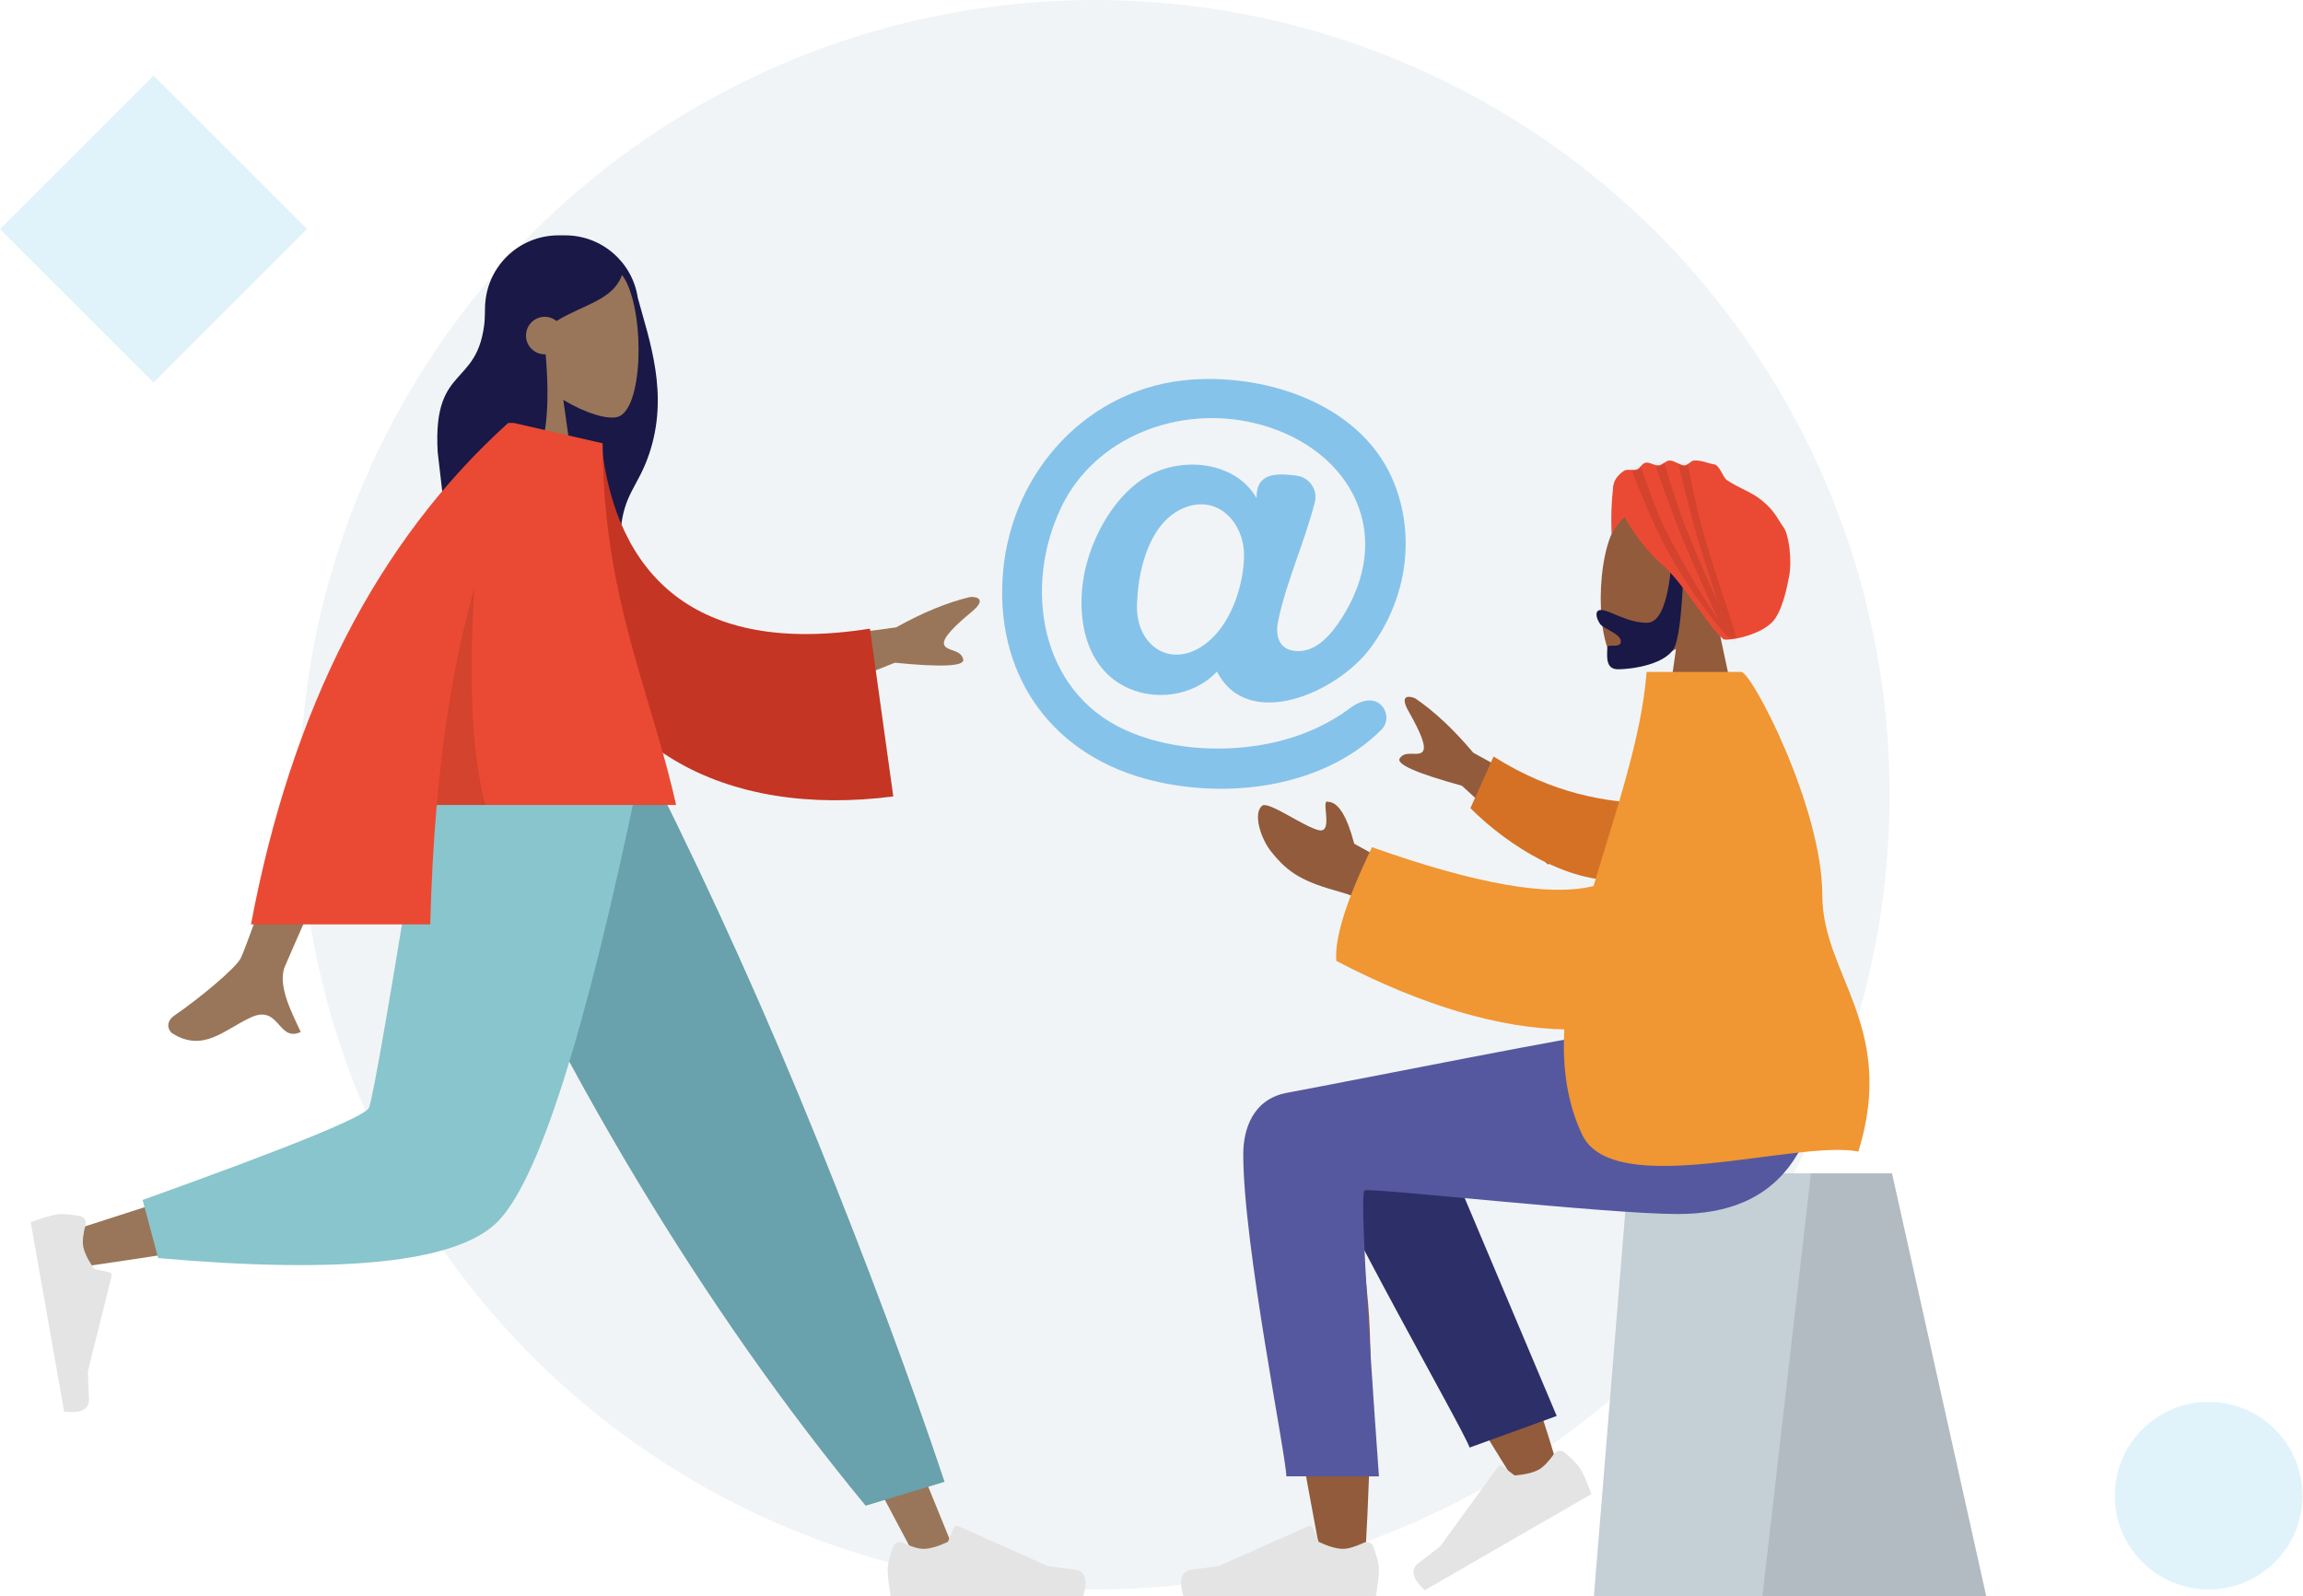
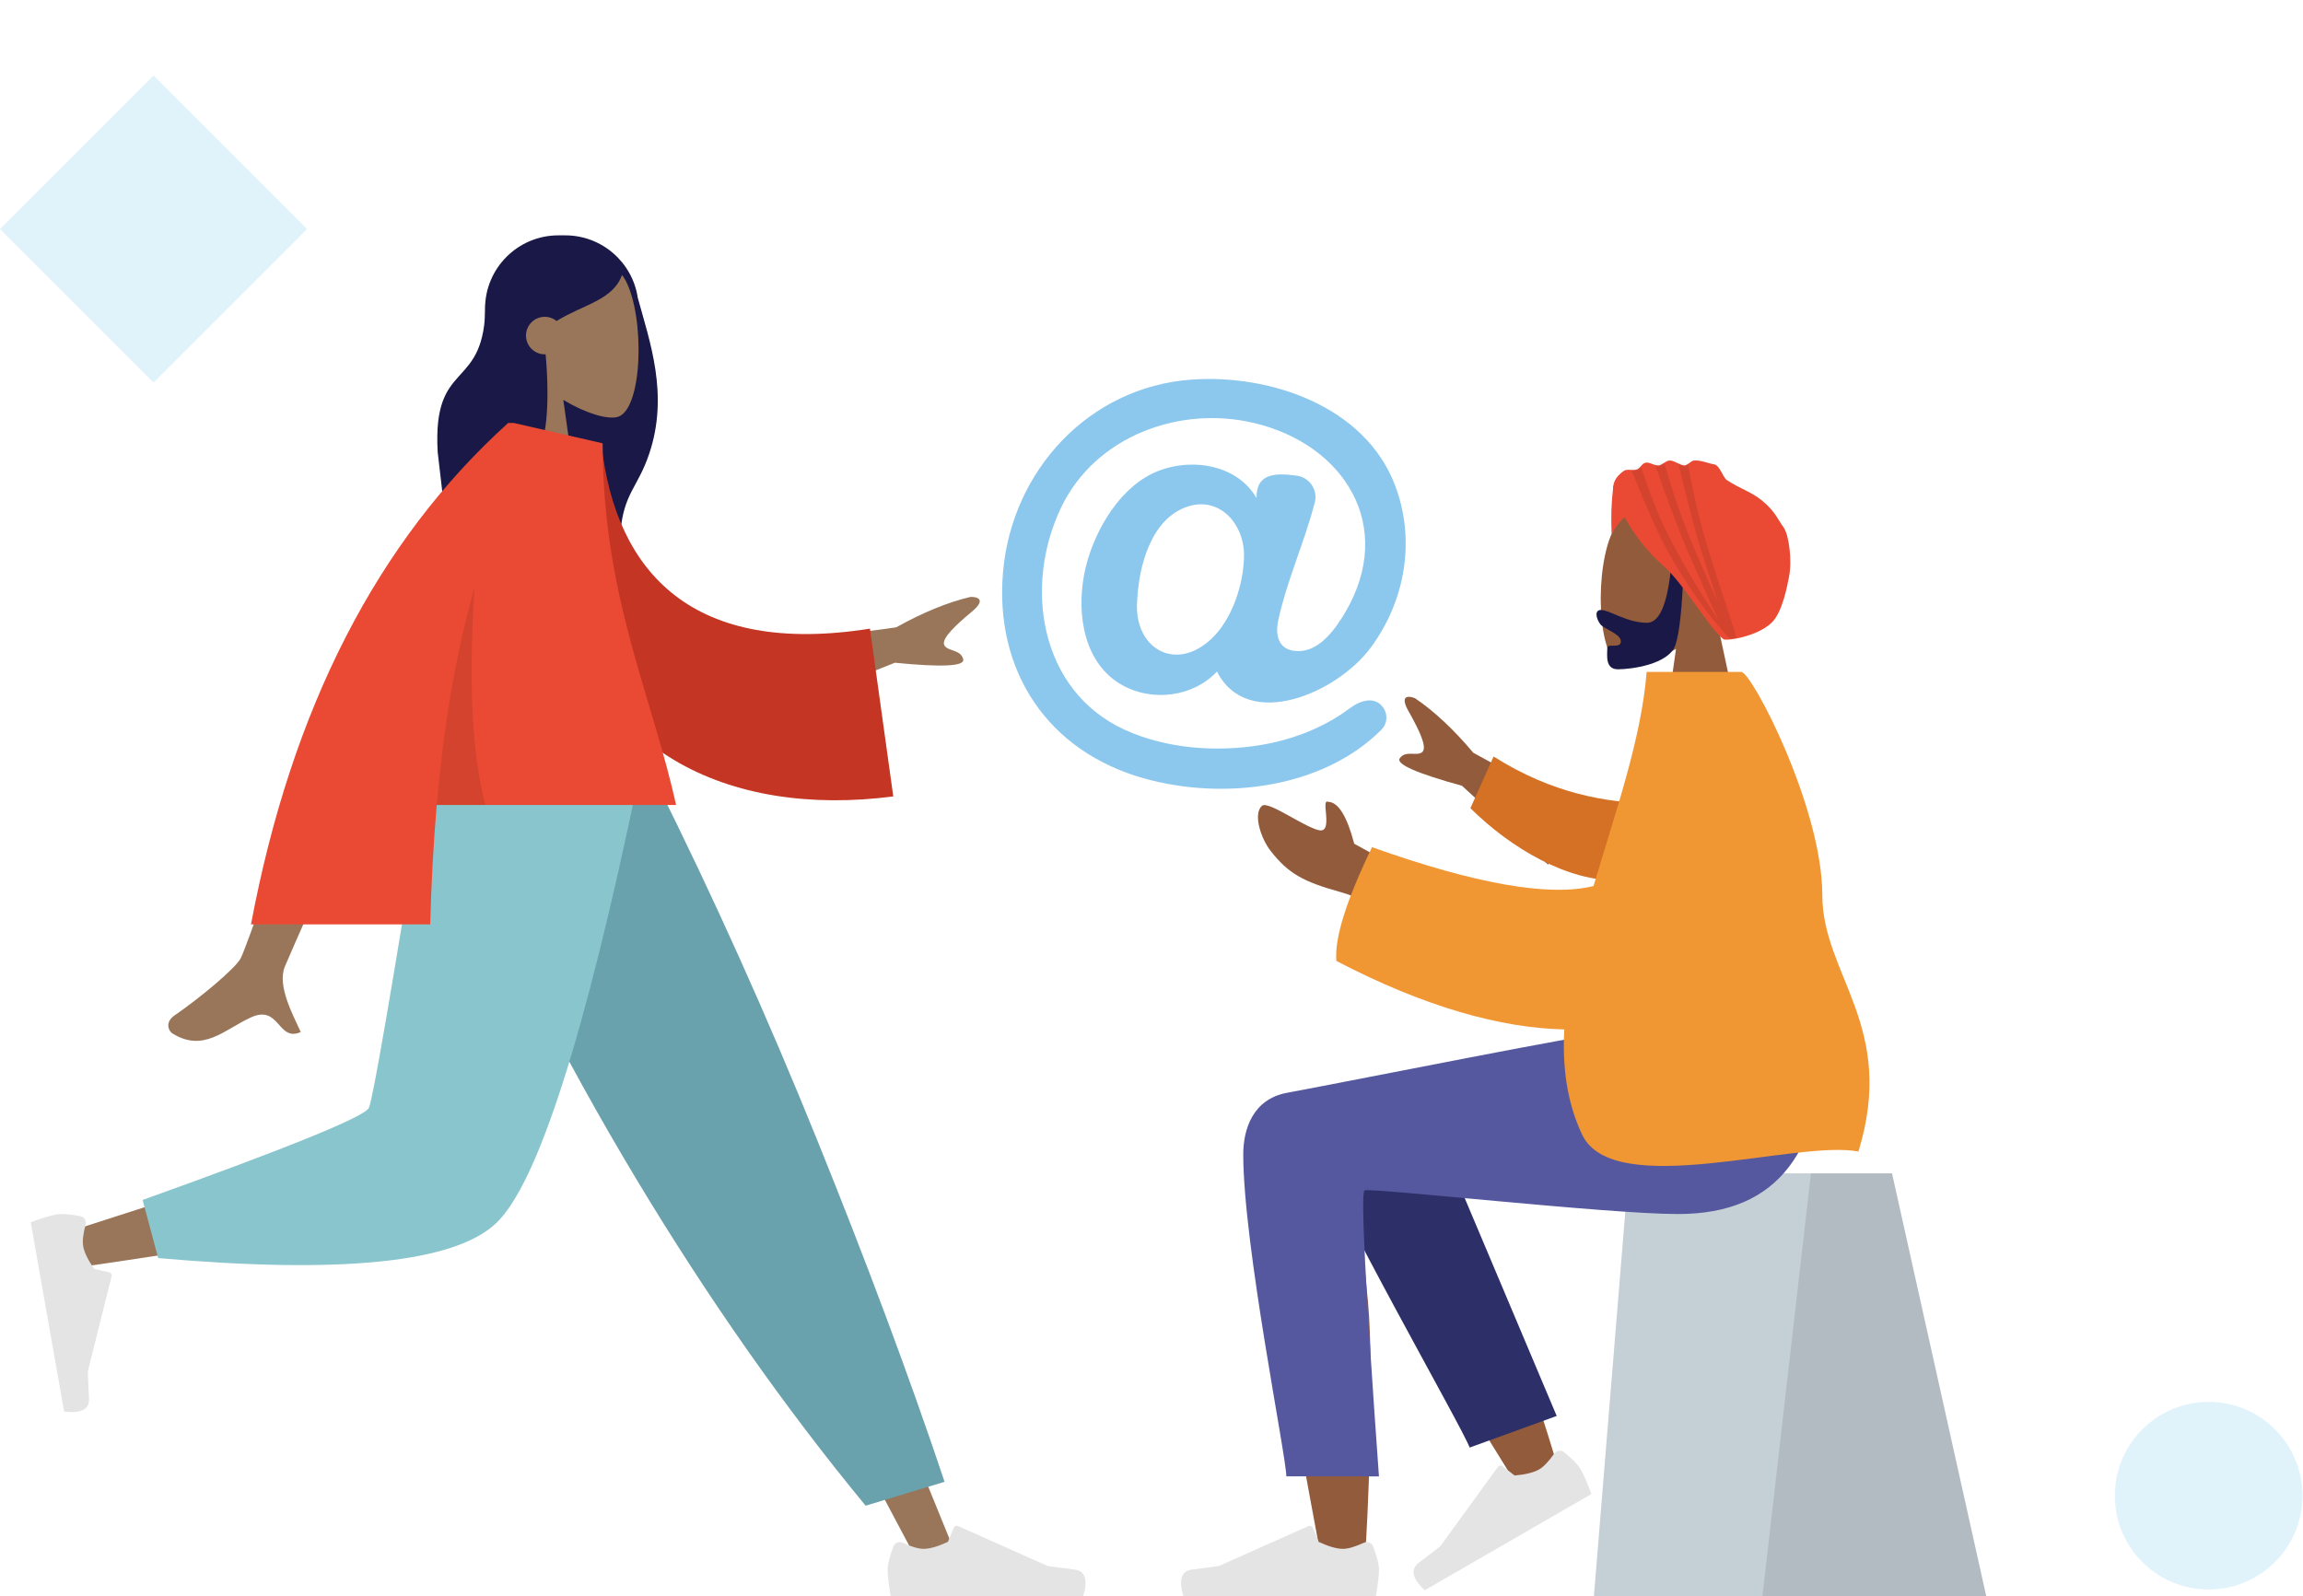
<svg xmlns="http://www.w3.org/2000/svg" width="675" height="468" viewBox="0 0 675 468" fill="none">
-   <circle opacity="0.4" cx="320.848" cy="233" r="233" fill="#DDE3E9" />
  <path fill-rule="evenodd" clip-rule="evenodd" d="M473.021 155.134C467.226 165.935 467.914 193.333 475.404 195.263C478.39 196.033 484.753 194.148 491.228 190.245L487.164 219H511.164L502.902 180.489C507.51 175.081 510.628 168.453 510.107 161.025C508.606 139.625 478.816 144.333 473.021 155.134Z" fill="#915B3C" />
  <path fill-rule="evenodd" clip-rule="evenodd" d="M490.027 163.388C489.11 176.186 486.679 182.585 482.737 182.585C476.825 182.585 471.808 178.831 469.214 178.831C467.322 178.831 467.745 181.198 468.998 182.953C470.033 184.401 475.069 185.796 475.069 188.04C475.069 189.195 474.017 189.296 472.994 189.303L472.491 189.304C471.727 189.305 471.09 189.347 471.09 189.88C471.09 192.081 470.39 196.221 474.212 196.221C478.08 196.221 489.168 194.812 491.069 189.072C492.295 185.367 493.088 177.692 493.448 166.044C493.682 166.015 493.921 166 494.163 166C497.477 166 500.163 168.687 500.163 172C500.163 173.683 499.471 175.203 498.356 176.293C499.744 178.252 501.3 180.299 503.083 182.412C514.844 155 491.069 148.864 490.027 163.388Z" fill="#191847" />
  <path fill-rule="evenodd" clip-rule="evenodd" d="M554.541 344H477.287L467.164 468H582.164L554.541 344Z" fill="#C5CFD6" />
  <path fill-rule="evenodd" clip-rule="evenodd" d="M554.541 344H530.781L516.56 468H582.164L554.541 344Z" fill="black" fill-opacity="0.1" />
  <path fill-rule="evenodd" clip-rule="evenodd" d="M389.21 322.756L388.923 322.588C380.656 317.957 367.155 324.246 367.164 331.238C367.193 352.402 386.508 452.151 387.516 458.456C388.525 464.762 399.328 466.427 399.957 458.477C400.958 445.826 402.818 402.033 400.957 381.762C400.189 373.394 399.362 365.425 398.547 358.315C408.681 376.617 424.356 402.824 445.571 436.933L457.088 431.672C448.044 401.876 440.629 380.84 434.841 368.566C431.265 360.983 427.77 353.792 424.579 347.401L424.035 346.313C418.625 335.515 414.147 327.133 411.728 323.212C405.577 313.239 394.868 316.719 389.21 322.756Z" fill="#915B3C" />
  <path fill-rule="evenodd" clip-rule="evenodd" d="M456.264 415.125L416.736 321.487C407.267 306.255 380.717 324.587 383.946 333.422C391.278 353.479 428.564 418.414 430.748 424.39L456.264 415.125Z" fill="#2D2F68" />
  <path fill-rule="evenodd" clip-rule="evenodd" d="M458.46 425.769C460.921 427.795 462.523 429.45 463.264 430.734C464.165 432.296 465.221 434.725 466.43 438.022C464.619 439.067 448.337 448.468 417.585 466.222C413.893 462.759 413.318 460.07 415.859 458.157C418.401 456.243 420.498 454.63 422.152 453.316L439.011 430.087C439.335 429.64 439.961 429.541 440.408 429.865C440.415 429.871 440.423 429.876 440.43 429.882L443.934 432.58C447.147 432.299 449.545 431.702 451.128 430.788C452.415 430.045 453.892 428.499 455.56 426.15C456.201 425.25 457.45 425.041 458.349 425.683C458.388 425.71 458.425 425.738 458.461 425.768L458.46 425.769Z" fill="#E4E4E4" />
  <path fill-rule="evenodd" clip-rule="evenodd" d="M402.487 453.404C403.605 456.389 404.164 458.623 404.164 460.106C404.164 461.909 403.864 464.54 403.263 468C401.171 468 382.37 468 346.861 468C345.395 463.155 346.241 460.539 349.399 460.152C352.557 459.766 355.18 459.417 357.269 459.106L383.484 447.419C383.988 447.194 384.58 447.421 384.805 447.925C384.808 447.934 384.812 447.942 384.816 447.951L386.501 452.039C389.424 453.403 391.8 454.085 393.627 454.085C395.113 454.085 397.166 453.484 399.785 452.283C400.79 451.825 401.976 452.269 402.434 453.274C402.453 453.316 402.471 453.36 402.488 453.404L402.487 453.404Z" fill="#E4E4E4" />
  <path fill-rule="evenodd" clip-rule="evenodd" d="M364.394 338.433C364.394 365 377.01 426.97 377.018 432.82L404.164 432.841C400.191 377.545 398.782 349.6 399.937 349.004C401.671 348.111 470.988 355.925 491.778 355.925C521.756 355.925 534.158 337.02 535.164 302H475.778C463.686 303.294 400.615 316.015 377.192 320.388C367.164 322.261 364.394 331.115 364.394 338.433Z" fill="#55589E" />
  <path fill-rule="evenodd" clip-rule="evenodd" d="M388.652 238.626L388.688 239.067C388.866 241.43 388.81 243.861 386.609 243.408C384.943 243.065 382.353 241.69 379.693 240.219L379.053 239.865C378.947 239.805 378.84 239.746 378.733 239.687L378.095 239.332C374.379 237.271 370.86 235.388 369.879 236.248C367.183 238.61 369.587 245.864 372.419 249.473C377.712 256.218 382.095 258.524 392.927 261.544C398.591 263.123 404.714 266.289 411.297 271.04L412.165 255.74L396.919 247.364C394.78 239.224 392.222 235.128 389.247 235.077C388.195 234.588 388.471 236.503 388.652 238.626ZM412.851 208.541L413.012 208.829L413.334 209.404C415.95 214.115 418.289 218.951 416.945 220.394C415.519 221.924 411.962 219.786 410.261 222.329C409.127 224.025 415.202 226.704 428.489 230.365L453.71 253.458L466.527 239.7L431.818 220.69C426.046 213.835 420.358 208.512 414.756 204.72C414.563 204.639 414.354 204.562 414.138 204.496L413.952 204.442C412.298 203.993 410.457 204.294 412.851 208.541Z" fill="#915B3C" />
  <path fill-rule="evenodd" clip-rule="evenodd" d="M483.431 235.466C471.273 235.337 455.061 232.769 437.762 221.789L430.969 236.939C442.901 248.781 459.679 258.51 474.349 258.098C485.909 257.773 491.818 243.789 483.431 235.466Z" fill="#D57125" />
  <path fill-rule="evenodd" clip-rule="evenodd" d="M482.622 197C481.091 216.669 473.385 238.345 467.061 259.76C454.155 262.98 432.511 259.184 402.129 248.373C394.594 263.964 391.11 275.078 391.679 281.717C417.744 295.333 440.084 301.402 458.489 301.802C457.897 312.718 459.226 323.11 463.691 332.606C472.871 352.124 526.62 334.048 544.692 337.606C556.01 300.851 534.127 285.914 534.11 262.397C534.09 236.642 513.411 197 510.368 197H482.622Z" fill="#F09632" />
  <path d="M472.848 142.5C472.237 147.975 472.169 151.032 472.348 156.5C473.998 153.841 475.009 152.445 477.348 150.5L474.848 140.5L472.848 142.5Z" fill="#EA4A33" />
  <path d="M474.062 146.834C473.63 145.588 470.683 141.729 475.931 138.052C476.874 137.391 478.432 138.05 479.782 137.633C480.797 137.319 481.139 135.902 482.304 135.655C483.511 135.398 484.827 136.561 486.192 136.458C487.028 136.396 488.319 135.092 489.19 135.022C490.744 134.897 492.156 136.364 493.674 136.458C494.554 136.513 495.575 135.097 496.449 135.022C498.574 134.84 500.511 135.831 502.384 136.131C504.11 136.408 504.913 139.947 506.185 140.783C510.176 143.407 513.303 144.141 516.541 146.834C520.391 150.035 521.127 152.417 522.722 154.55C524.317 156.684 525.302 164.2 524.372 169.017C523.824 171.859 522.394 179.619 519.2 182.623C514.829 186.736 505.935 187.954 505.146 187.406C501.489 184.864 493.293 170.81 487.48 165.842C483.205 162.19 476.74 154.55 474.062 146.834Z" fill="#EA4A33" />
  <mask id="mask0_112_1047" style="mask-type:luminance" maskUnits="userSpaceOnUse" x="472" y="135" width="53" height="53">
    <path d="M474.062 146.834C473.63 145.588 470.683 141.729 475.931 138.052C476.874 137.391 478.432 138.05 479.782 137.633C480.797 137.319 481.139 135.902 482.304 135.655C483.511 135.398 484.827 136.561 486.192 136.458C487.028 136.396 488.319 135.092 489.19 135.022C490.744 134.897 492.156 136.364 493.674 136.458C494.554 136.513 495.575 135.097 496.449 135.022C498.574 134.84 500.511 135.831 502.384 136.131C504.11 136.408 504.913 139.947 506.185 140.783C510.176 143.407 513.303 144.141 516.541 146.834C520.391 150.035 521.127 152.417 522.722 154.55C524.317 156.684 525.302 164.2 524.372 169.017C523.824 171.859 522.394 179.619 519.2 182.623C514.829 186.736 505.935 187.954 505.146 187.406C501.489 184.864 493.293 170.81 487.48 165.842C483.205 162.19 476.74 154.55 474.062 146.834Z" fill="white" />
  </mask>
  <g mask="url(#mask0_112_1047)">
-     <path fill-rule="evenodd" clip-rule="evenodd" d="M491.359 133.523C494.621 147.283 497.149 156.918 498.945 162.429C500.766 168.018 502.249 172.753 503.525 176.628C500.899 170.812 497.523 163.349 494.468 155.694C492.278 150.206 489.949 143.177 487.479 134.609H484.507C489.189 147.953 492.711 157.271 495.073 162.563C498.873 171.08 501.603 177.547 503.778 181.887C500.135 176.546 494.531 167.834 488.557 156.118C486.292 151.677 483.626 144.876 480.559 135.717L477.793 136.9C482.437 148.493 486.025 156.577 488.557 161.153C496.81 176.068 504.691 185.067 507.446 187.621C507.922 188.062 508.081 188.166 507.968 187.941C508.005 187.934 508.033 187.911 508.052 187.872C508.245 188.165 508.438 188.422 508.631 188.643C511.242 191.629 505.118 176.159 500.022 158.864L499.699 157.758C499.645 157.573 499.591 157.388 499.538 157.203L499.219 156.091C499.167 155.905 499.114 155.72 499.062 155.534C497.458 149.847 495.875 142.613 494.315 133.834L491.359 133.523Z" fill="black" fill-opacity="0.1" />
+     <path fill-rule="evenodd" clip-rule="evenodd" d="M491.359 133.523C494.621 147.283 497.149 156.918 498.945 162.429C500.766 168.018 502.249 172.753 503.525 176.628C500.899 170.812 497.523 163.349 494.468 155.694C492.278 150.206 489.949 143.177 487.479 134.609H484.507C489.189 147.953 492.711 157.271 495.073 162.563C498.873 171.08 501.603 177.547 503.778 181.887C500.135 176.546 494.531 167.834 488.557 156.118C486.292 151.677 483.626 144.876 480.559 135.717L477.793 136.9C482.437 148.493 486.025 156.577 488.557 161.153C496.81 176.068 504.691 185.067 507.446 187.621C508.005 187.934 508.033 187.911 508.052 187.872C508.245 188.165 508.438 188.422 508.631 188.643C511.242 191.629 505.118 176.159 500.022 158.864L499.699 157.758C499.645 157.573 499.591 157.388 499.538 157.203L499.219 156.091C499.167 155.905 499.114 155.72 499.062 155.534C497.458 149.847 495.875 142.613 494.315 133.834L491.359 133.523Z" fill="black" fill-opacity="0.1" />
  </g>
  <path fill-rule="evenodd" clip-rule="evenodd" d="M165.666 69C176.448 69 185.377 76.937 186.928 87.287C190.374 99.986 196.144 115.597 190.283 133.022C186.928 143 182.848 144.5 181.848 156L161.283 133.022L161.275 132.869C150.526 131.679 142.166 122.566 142.166 111.5V90.5C142.166 78.626 151.792 69 163.666 69H165.666Z" fill="#191847" />
  <path fill-rule="evenodd" clip-rule="evenodd" d="M183.309 82.134C189.104 92.935 188.416 120.333 180.926 122.263C177.94 123.033 171.577 121.148 165.102 117.245L169.166 146H145.166L153.428 107.489C148.82 102.081 145.702 95.453 146.223 88.025C147.724 66.625 177.515 71.333 183.309 82.134Z" fill="#997659" />
  <path fill-rule="evenodd" clip-rule="evenodd" d="M164.167 70C174.461 70 178.493 74.257 181.447 78.416L181.721 78.806L181.99 79.194C182.167 79.452 182.342 79.709 182.515 79.963C180.187 87.948 171.156 89.132 163.131 94.11C162.186 93.341 160.98 92.88 159.666 92.88C156.628 92.88 154.166 95.343 154.166 98.38C154.166 101.418 156.628 103.88 159.666 103.88C159.75 103.88 159.833 103.879 159.916 103.875C161.022 115.753 160.579 129.317 157.283 132.537L129.848 146L128.283 132.537C127.492 118.781 130.837 114.376 134.456 110.35L134.9 109.859C138.534 105.85 142.283 101.855 142.283 88.903C142.483 88.708 142.68 88.514 142.875 88.321L143.166 88.033C143.263 87.937 143.359 87.842 143.455 87.747L143.742 87.466C144.196 87.022 144.643 86.595 145.087 86.198L145.055 85.421C150.077 75.14 156.447 70 164.167 70Z" fill="#191847" />
  <path fill-rule="evenodd" clip-rule="evenodd" d="M139.166 229L213.472 353.227L269.181 458.25H281.18L187.84 229L139.166 229Z" fill="#997659" />
  <path fill-rule="evenodd" clip-rule="evenodd" d="M261.843 453.404C260.725 456.389 260.166 458.623 260.166 460.106C260.166 461.909 260.466 464.54 261.067 468C263.159 468 281.96 468 317.469 468C318.935 463.155 318.089 460.539 314.931 460.152C311.773 459.766 309.15 459.417 307.061 459.106L280.846 447.419C280.342 447.194 279.75 447.421 279.525 447.925C279.522 447.934 279.518 447.942 279.514 447.951L277.829 452.039C274.906 453.403 272.53 454.085 270.703 454.085C269.217 454.085 267.164 453.484 264.546 452.283C263.54 451.825 262.354 452.269 261.896 453.274C261.877 453.316 261.859 453.36 261.842 453.404L261.843 453.404Z" fill="#E4E4E4" />
  <path fill-rule="evenodd" clip-rule="evenodd" d="M253.71 441.433L276.85 434.433C266.711 404.125 254.285 370.772 239.572 334.374C224.858 297.977 209.057 262.852 192.166 229H126.811C145.589 271.821 165.496 310.729 186.532 345.725C207.569 380.721 229.961 412.624 253.71 441.433Z" fill="#69A1AC" />
  <path fill-rule="evenodd" clip-rule="evenodd" d="M134.283 229C127.27 272.654 113.744 328.427 112.467 330.149C111.616 331.296 80.979 341.562 20.557 360.947L23.149 371.528C95.203 361.132 133.169 353.066 137.048 347.331C142.865 338.728 171.915 270.763 183.167 229H134.283Z" fill="#997659" />
  <path fill-rule="evenodd" clip-rule="evenodd" d="M41.797 351.8L46.362 368.842C100.255 373.569 133.275 370.153 145.425 358.596C157.575 347.039 171.422 303.84 186.966 229H124.646C114.797 290.284 109.291 322.212 108.128 324.785C106.964 327.357 84.854 336.363 41.797 351.8Z" fill="#89C5CC" />
  <path fill-rule="evenodd" clip-rule="evenodd" d="M23.513 356.538C20.378 355.955 18.081 355.793 16.622 356.05C14.846 356.363 12.306 357.116 9.004 358.309C9.367 360.369 12.632 378.884 18.798 413.853C23.824 414.455 26.253 413.168 26.085 409.991C25.918 406.814 25.806 404.17 25.75 402.059L32.707 374.213C32.84 373.677 32.515 373.134 31.979 373C31.97 372.998 31.96 372.996 31.951 372.994L27.633 372.044C25.782 369.402 24.698 367.181 24.381 365.381C24.123 363.918 24.358 361.792 25.086 359.005C25.362 357.935 24.72 356.844 23.65 356.568C23.605 356.556 23.559 356.546 23.513 356.537L23.513 356.538Z" fill="#E4E4E4" />
  <path fill-rule="evenodd" clip-rule="evenodd" d="M223.165 189.311L262.648 183.925C270.546 179.532 277.812 176.558 284.446 175.003C286.313 174.948 289.283 175.627 284.859 179.315C280.434 183.003 275.946 187.083 276.734 189.051C277.522 191.02 281.636 190.287 282.318 193.315C282.772 195.333 276.095 195.661 262.286 194.299L230.249 207L223.165 189.311ZM99.135 198.45C82.041 249.459 72.517 276.945 70.563 280.908C69.131 283.815 58.528 292.645 51.17 297.69C48.217 299.715 49.439 302.306 50.554 302.994C59.627 308.592 65.601 301.973 73.453 298.319C82.057 294.317 81.33 305.619 88.15 302.567C86.056 297.874 81.159 289.14 83.473 283.406C84.502 280.857 97.022 252.566 121.033 198.532L99.135 198.45Z" fill="#997659" />
  <path fill-rule="evenodd" clip-rule="evenodd" d="M159.115 129L176.26 130.142C180.483 168.343 203.482 192.472 254.977 184.304L261.818 233.498C213.689 239.718 171.479 220.449 162.828 168.278C160.589 154.773 158.821 140.717 159.115 129Z" fill="#C43524" />
  <path fill-rule="evenodd" clip-rule="evenodd" d="M150.642 124L150.655 124.016L176.632 129.965C176.632 160.347 183.213 183.25 189.721 205.126L190.294 207.054C190.486 207.696 190.676 208.337 190.867 208.978L191.437 210.898C191.626 211.537 191.815 212.176 192.003 212.815L192.566 214.732C194.617 221.756 196.559 228.773 198.165 236L128.008 236C127.02 247.351 126.413 259.018 126.097 271H73.566C85.47 207.664 110.595 158.664 148.941 124H150.642Z" fill="#EA4A33" />
  <path fill-rule="evenodd" clip-rule="evenodd" d="M139.078 172.26C137.271 200.101 138.334 221.347 142.268 236L128.01 235.999C129.925 214.007 133.271 193.201 138.709 173.58L139.078 172.26Z" fill="black" fill-opacity="0.1" />
  <circle cx="647.348" cy="438.5" r="27.5" fill="#C2E9F8" fill-opacity="0.5" />
  <rect x="45" y="22.152" width="63.64" height="63.64" transform="rotate(45 45 22.152)" fill="#C2E9F8" fill-opacity="0.5" />
  <path d="M337.833 138.793C327.209 143.876 319.864 157.279 317.748 168.495C315.55 180.16 317.655 194.638 329.039 200.931C337.855 205.806 349.744 204.31 356.694 196.884C365.701 214.588 391.921 203.202 401.776 189.843C411.891 176.132 414.998 158.319 408.862 142.233C400.014 119.037 372.221 109.654 349.247 111.292C319.12 113.438 296.642 137.982 294 167.52C291.388 196.714 307.116 220.345 335.388 228.228C358.393 234.643 387.485 231.301 404.86 213.967C408.224 210.612 405.491 204.779 400.776 205.372C400.742 205.375 400.713 205.379 400.678 205.382C397.542 205.808 395.702 207.725 393.123 209.418C386.07 214.041 378.009 216.993 369.711 218.395C356.632 220.598 341.782 219.519 329.639 213.945C304.776 202.542 299.939 172.009 310.987 148.833C320.955 127.915 345.654 118.832 367.484 123.994C394.093 130.286 409.04 154.272 394.378 179.362C391.681 183.973 387.244 190.405 381.324 190.85C375.097 191.313 373.551 186.878 374.67 181.758C377.24 169.981 382.341 158.997 385.368 147.269C386.317 143.59 383.778 139.932 380.009 139.443C374.178 138.696 368.135 138.498 368.289 146.017C362.31 135.693 347.944 133.957 337.839 138.794L337.833 138.793ZM354.985 187.366C344.208 197.359 332.143 189.75 333.31 176.037C333.738 166.207 337.291 152.153 347.943 148.559C357.48 145.342 364.573 153.675 364.617 162.529C364.66 170.893 361.221 181.584 354.986 187.36L354.985 187.366Z" fill="#40A2E2" fill-opacity="0.6" />
</svg>